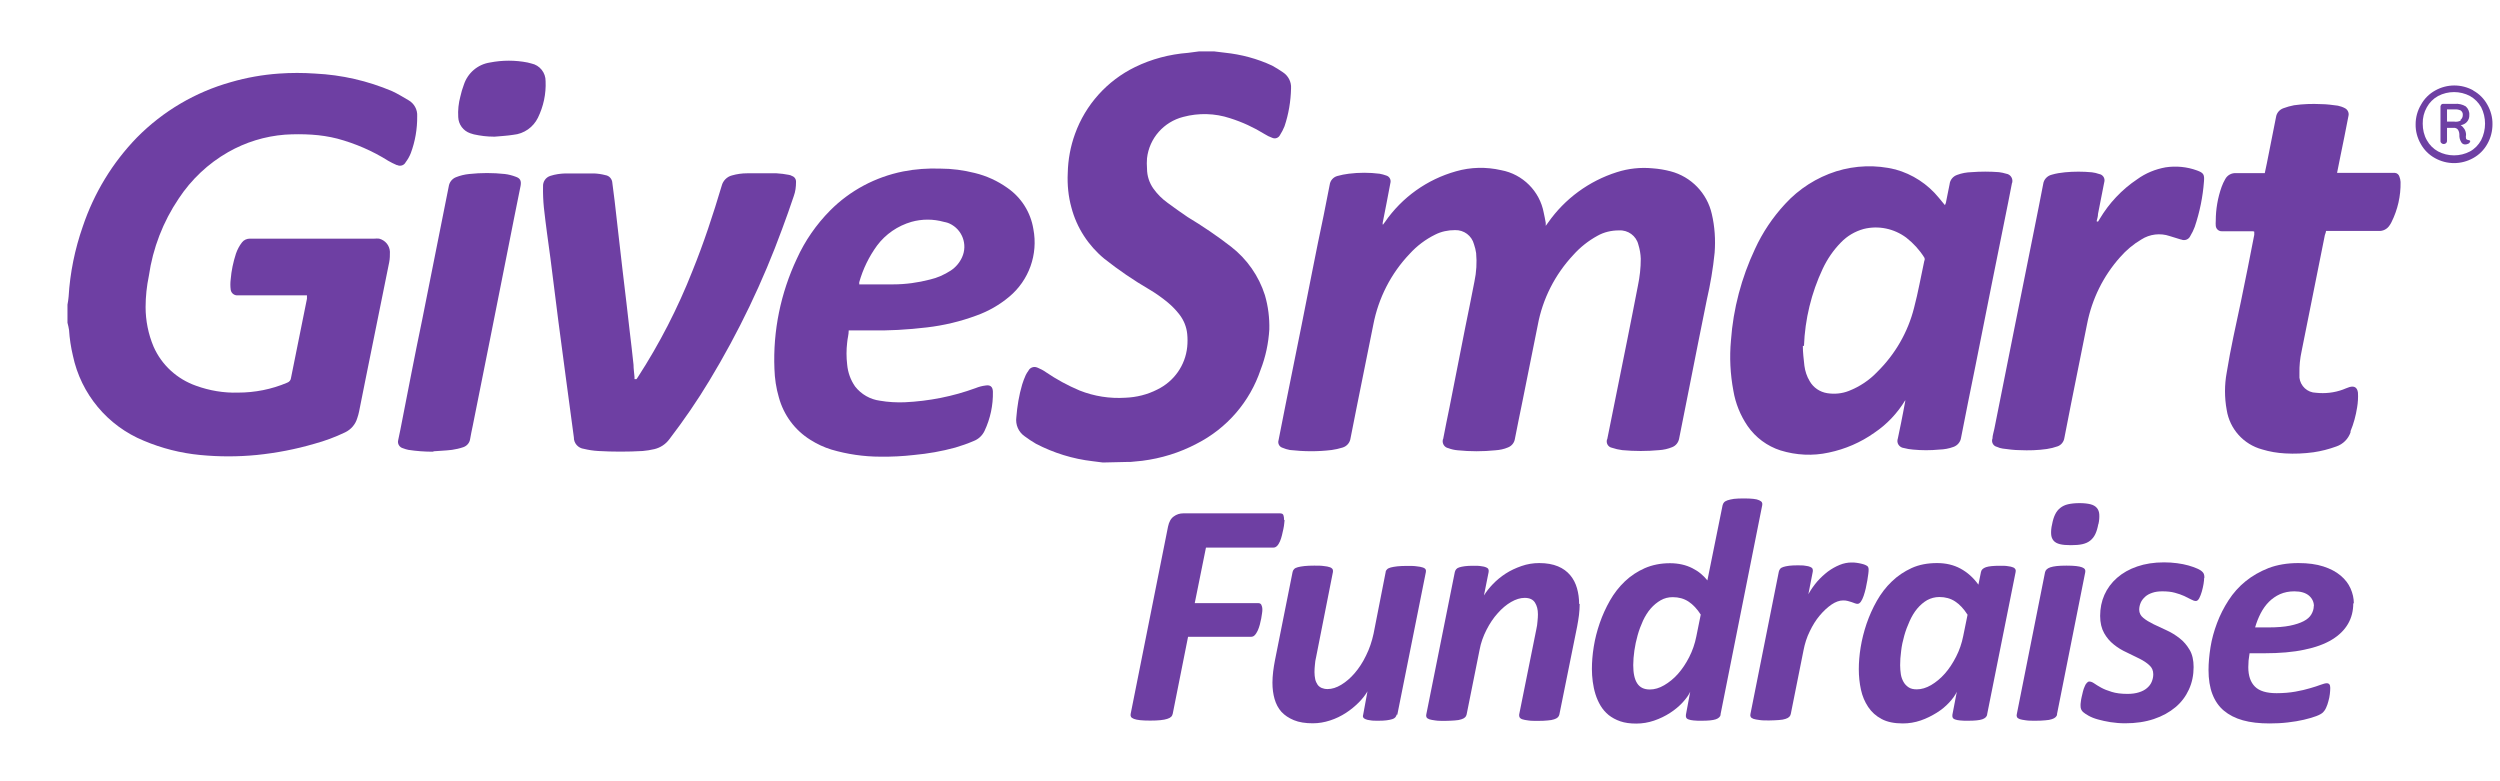
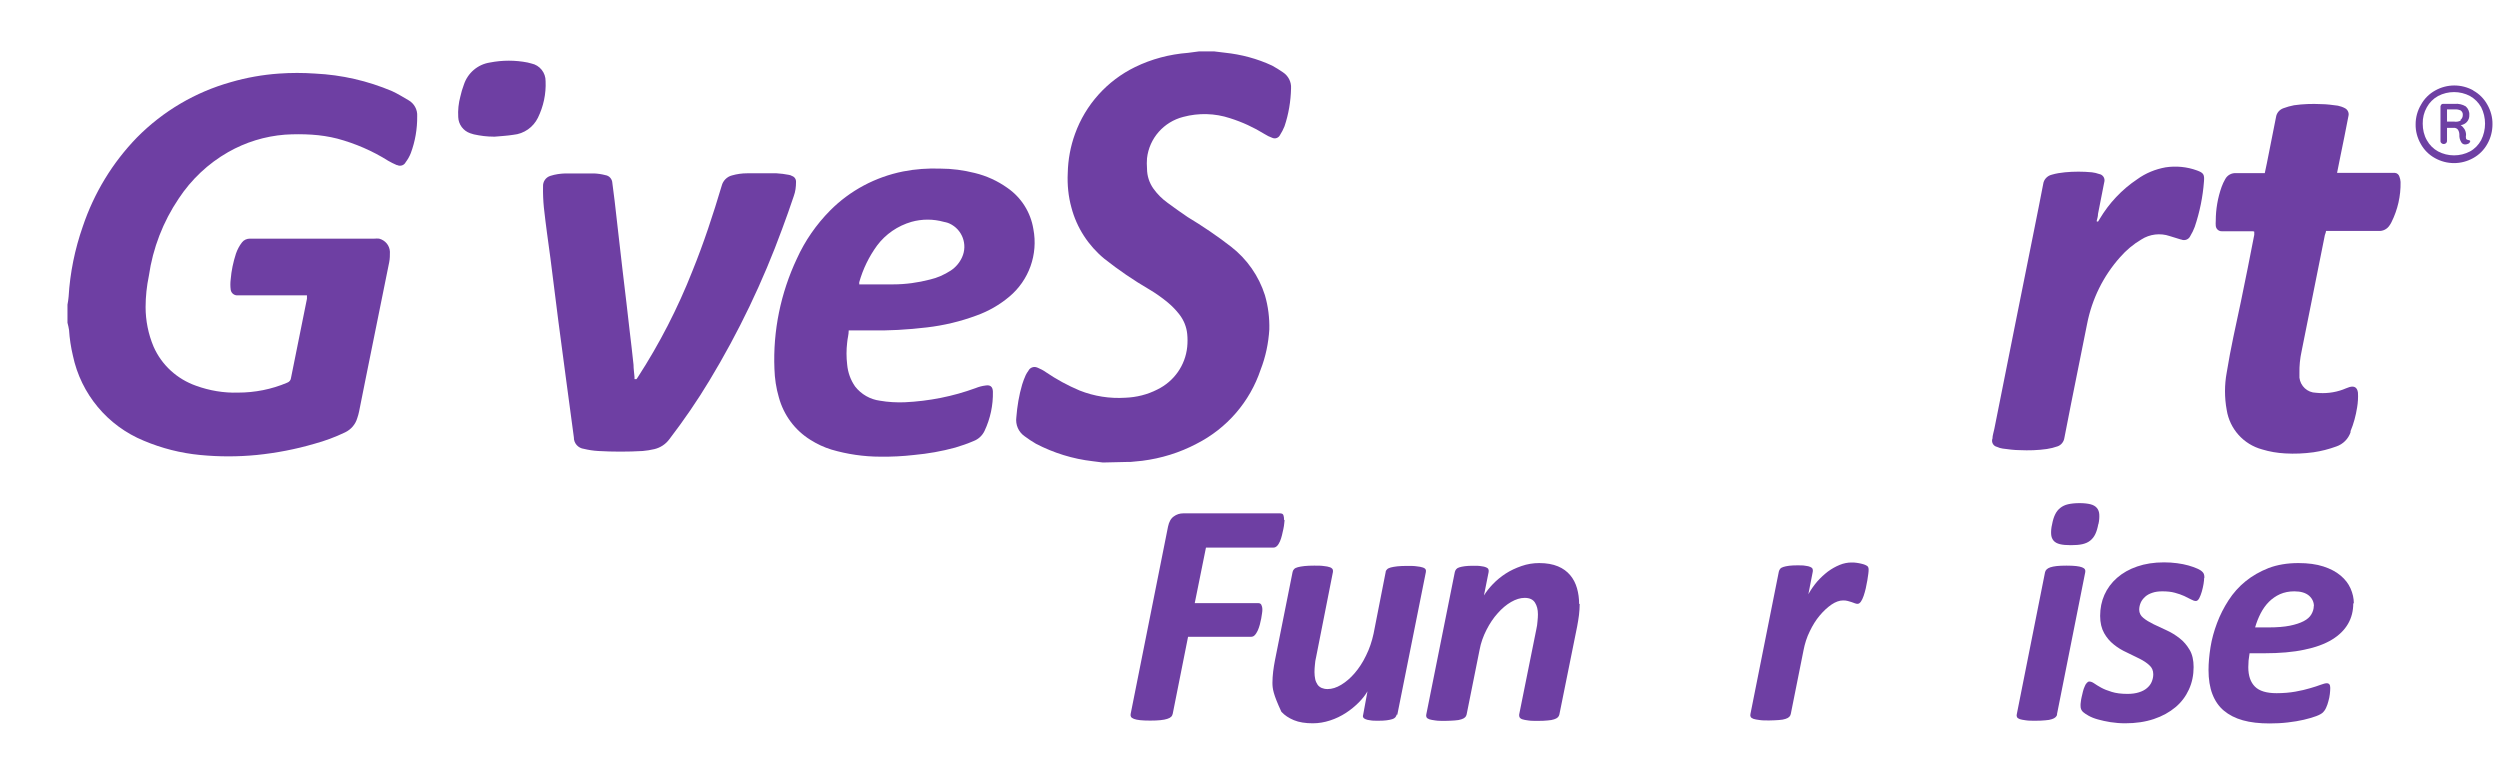
<svg xmlns="http://www.w3.org/2000/svg" width="176" height="55" viewBox="0 0 176 55" fill="none">
  <path d="M4.75 21.45C4.79 21.26 4.81 21.08 4.83 20.89C4.93 19.2 5.27 17.54 5.83 15.94C6.62 13.59 7.92 11.45 9.65 9.67C11.48 7.82 13.76 6.48 16.26 5.78C17.36 5.46 18.5 5.26 19.64 5.18C20.49 5.12 21.34 5.12 22.19 5.18C24.06 5.27 25.89 5.69 27.61 6.42C28 6.6 28.37 6.83 28.75 7.05C29.16 7.28 29.4 7.72 29.37 8.18C29.38 9.07 29.23 9.95 28.92 10.78C28.83 11.01 28.71 11.22 28.56 11.42C28.45 11.64 28.18 11.73 27.96 11.62H27.93C27.72 11.53 27.52 11.43 27.33 11.32C26.22 10.62 25.01 10.1 23.75 9.76C23.16 9.61 22.56 9.52 21.95 9.48C21.32 9.44 20.69 9.44 20.06 9.48C18.65 9.59 17.29 10.01 16.06 10.71C14.66 11.51 13.47 12.63 12.58 13.98C11.48 15.61 10.76 17.47 10.48 19.42C10.33 20.14 10.25 20.88 10.25 21.62C10.25 22.57 10.44 23.52 10.81 24.4C11.38 25.7 12.47 26.69 13.81 27.16C14.75 27.5 15.75 27.67 16.75 27.64C17.94 27.64 19.12 27.41 20.22 26.94C20.37 26.89 20.48 26.75 20.49 26.59C20.86 24.74 21.24 22.88 21.61 21.03C21.61 20.95 21.61 20.87 21.61 20.79H16.75C16.5 20.82 16.27 20.64 16.24 20.39C16.21 20.15 16.21 19.91 16.24 19.67C16.29 19.05 16.42 18.45 16.61 17.86C16.71 17.57 16.85 17.3 17.04 17.06C17.17 16.89 17.38 16.8 17.59 16.8H26.36C26.47 16.79 26.58 16.79 26.69 16.8C27.12 16.91 27.43 17.28 27.45 17.72C27.45 17.97 27.45 18.22 27.4 18.46C26.84 21.22 26.29 23.92 25.75 26.62C25.59 27.4 25.44 28.19 25.28 28.97C25.25 29.13 25.2 29.29 25.15 29.44C25.02 29.88 24.71 30.24 24.29 30.44C23.6 30.77 22.88 31.04 22.14 31.24C20.81 31.63 19.45 31.89 18.08 32.03C16.75 32.16 15.41 32.16 14.08 32.03C12.72 31.9 11.39 31.56 10.13 31.03C7.57 29.98 5.7 27.74 5.13 25.03C4.99 24.44 4.9 23.84 4.86 23.23C4.83 23.06 4.8 22.89 4.75 22.72V21.45Z" fill="#6E3FA3" />
  <path d="M77.64 32.56L76.93 32.47C75.53 32.31 74.18 31.89 72.93 31.24C72.65 31.08 72.39 30.9 72.13 30.71C71.7 30.41 71.48 29.9 71.55 29.38C71.61 28.6 71.74 27.82 71.96 27.07C72.03 26.85 72.11 26.63 72.21 26.41C72.26 26.3 72.33 26.2 72.4 26.1C72.51 25.87 72.8 25.77 73.03 25.88H73.04C73.25 25.97 73.45 26.07 73.63 26.2C74.38 26.71 75.17 27.14 76 27.49C77.03 27.9 78.13 28.07 79.23 28C80.01 27.97 80.78 27.78 81.48 27.42C82.65 26.85 83.45 25.72 83.58 24.42C83.61 24.12 83.61 23.81 83.58 23.51C83.53 23.01 83.34 22.54 83.03 22.14C82.79 21.83 82.52 21.55 82.22 21.3C81.81 20.96 81.36 20.64 80.9 20.37C79.8 19.73 78.75 19.01 77.75 18.22C76.62 17.29 75.8 16.03 75.43 14.62C75.21 13.83 75.13 13 75.17 12.18C75.19 11.24 75.36 10.31 75.68 9.43C76.42 7.37 77.94 5.68 79.91 4.72C81.08 4.15 82.34 3.82 83.64 3.72L84.4 3.62H85.49L86.23 3.71C87.38 3.83 88.51 4.13 89.56 4.62C89.82 4.76 90.07 4.92 90.32 5.09C90.7 5.34 90.92 5.77 90.89 6.22C90.87 7.13 90.72 8.03 90.43 8.89C90.34 9.11 90.24 9.31 90.11 9.51C90.01 9.71 89.77 9.8 89.56 9.7C89.37 9.63 89.2 9.55 89.03 9.44C88.27 8.97 87.45 8.59 86.59 8.32C85.53 7.97 84.38 7.94 83.3 8.23C81.93 8.58 80.91 9.73 80.75 11.14C80.73 11.38 80.73 11.63 80.75 11.87C80.75 12.38 80.91 12.87 81.2 13.28C81.48 13.67 81.81 14 82.2 14.28C82.66 14.62 83.12 14.95 83.61 15.28C84.67 15.92 85.69 16.61 86.67 17.37C87.79 18.24 88.62 19.43 89.05 20.78C89.28 21.57 89.38 22.38 89.36 23.2C89.3 24.17 89.1 25.12 88.75 26.02C87.99 28.29 86.37 30.16 84.24 31.24C83.05 31.87 81.75 32.27 80.41 32.44L79.59 32.52H79.39L77.64 32.56Z" fill="#6E3FA3" />
-   <path d="M97.36 15.82L97.5 15.63C98.7 13.89 100.47 12.63 102.5 12.06C103.54 11.76 104.63 11.74 105.68 11.98C107.2 12.26 108.4 13.46 108.68 14.98C108.74 15.21 108.77 15.45 108.82 15.69V15.9L108.98 15.68C110.16 13.99 111.87 12.74 113.83 12.12C114.64 11.86 115.49 11.77 116.34 11.85C116.77 11.88 117.19 11.95 117.61 12.06C119.06 12.44 120.18 13.6 120.51 15.06C120.72 15.95 120.78 16.88 120.71 17.79C120.6 18.9 120.41 20.01 120.16 21.1C119.76 23.1 119.35 25.1 118.95 27.16C118.7 28.4 118.45 29.64 118.21 30.88C118.16 31.15 117.98 31.38 117.72 31.48C117.43 31.6 117.12 31.67 116.8 31.69C115.94 31.77 115.07 31.77 114.21 31.69C113.96 31.66 113.71 31.6 113.47 31.52C113.23 31.47 113.08 31.24 113.12 31C113.12 30.97 113.13 30.94 113.15 30.92L114.56 23.92C114.81 22.65 115.07 21.38 115.31 20.11C115.44 19.49 115.51 18.86 115.51 18.22C115.5 17.88 115.44 17.54 115.34 17.22C115.19 16.6 114.61 16.18 113.97 16.22C113.44 16.22 112.92 16.34 112.46 16.6C111.82 16.95 111.24 17.41 110.75 17.96C109.47 19.33 108.6 21.04 108.26 22.88L107.18 28.26C107 29.14 106.82 30.01 106.65 30.89C106.61 31.17 106.42 31.4 106.16 31.5C105.88 31.62 105.58 31.68 105.28 31.7C104.4 31.79 103.5 31.79 102.62 31.7C102.39 31.68 102.17 31.63 101.96 31.55C101.7 31.5 101.53 31.25 101.57 30.99C101.57 30.96 101.58 30.93 101.6 30.9C101.74 30.16 101.89 29.43 102.04 28.7L103.15 23.07C103.37 21.99 103.59 20.91 103.8 19.82C103.94 19.16 103.98 18.49 103.92 17.82C103.89 17.61 103.84 17.4 103.77 17.2C103.61 16.59 103.06 16.18 102.43 16.2C101.94 16.2 101.46 16.3 101.03 16.52C100.36 16.85 99.75 17.31 99.25 17.86C97.93 19.24 97.04 20.98 96.68 22.86L95.52 28.62C95.38 29.36 95.22 30.1 95.08 30.84C95.04 31.16 94.82 31.42 94.51 31.51C94.26 31.59 94.01 31.64 93.75 31.68C92.77 31.8 91.79 31.79 90.81 31.68C90.63 31.65 90.45 31.59 90.28 31.52C90.06 31.45 89.94 31.21 90.01 30.99C90.17 30.17 90.34 29.34 90.5 28.51C90.88 26.64 91.25 24.77 91.63 22.9C92.15 20.33 92.63 17.76 93.18 15.19C93.32 14.46 93.47 13.74 93.61 13.01C93.65 12.71 93.86 12.47 94.15 12.39C94.41 12.32 94.68 12.26 94.95 12.23C95.67 12.14 96.4 12.14 97.12 12.23C97.28 12.26 97.44 12.3 97.6 12.36C97.83 12.43 97.95 12.67 97.88 12.9C97.71 13.84 97.52 14.76 97.34 15.69C97.34 15.72 97.34 15.76 97.34 15.79" fill="#6E3FA3" />
-   <path d="M126.92 24.35C126.92 24.82 126.98 25.29 127.03 25.75C127.08 26.13 127.2 26.5 127.4 26.83C127.66 27.29 128.12 27.6 128.64 27.68C129.15 27.76 129.68 27.71 130.16 27.52C130.92 27.22 131.6 26.77 132.16 26.18C133.42 24.94 134.32 23.38 134.75 21.67C135.04 20.58 135.23 19.47 135.47 18.37C135.51 18.29 135.51 18.21 135.47 18.13C135.13 17.59 134.7 17.12 134.2 16.73C133.34 16.09 132.24 15.86 131.2 16.12C130.59 16.29 130.04 16.61 129.6 17.07C129.07 17.61 128.64 18.24 128.32 18.92C127.52 20.62 127.07 22.47 127 24.35M134.2 28.09C134.2 28.09 134.13 28.16 134.12 28.19C133.57 29.1 132.83 29.88 131.95 30.47C130.99 31.15 129.9 31.62 128.75 31.86C127.62 32.11 126.45 32.05 125.35 31.71C124.41 31.41 123.59 30.8 123.03 29.99C122.52 29.24 122.18 28.4 122.03 27.51C121.81 26.34 121.75 25.15 121.86 23.96C122.02 21.73 122.6 19.55 123.55 17.53C124.08 16.37 124.8 15.3 125.67 14.36C126.65 13.29 127.89 12.5 129.27 12.06C130.62 11.64 132.06 11.59 133.44 11.93C134.64 12.26 135.71 12.96 136.5 13.93L136.92 14.44C136.95 14.39 136.97 14.34 136.99 14.28C137.07 13.84 137.17 13.41 137.25 12.98C137.28 12.67 137.49 12.41 137.79 12.31C138.11 12.19 138.45 12.13 138.79 12.12C139.44 12.07 140.08 12.07 140.73 12.12C140.9 12.14 141.07 12.18 141.24 12.23C141.51 12.27 141.7 12.52 141.67 12.79C141.67 12.83 141.66 12.86 141.64 12.9C141.55 13.34 141.46 13.79 141.38 14.23L140.21 20.04L139.06 25.81C138.72 27.47 138.39 29.12 138.06 30.81C138.02 31.11 137.81 31.36 137.53 31.46C137.21 31.58 136.87 31.64 136.53 31.65C135.91 31.71 135.29 31.71 134.67 31.65C134.45 31.63 134.24 31.6 134.03 31.54C133.76 31.51 133.55 31.27 133.58 31C133.58 30.95 133.6 30.91 133.61 30.86C133.69 30.49 133.76 30.12 133.84 29.75C133.92 29.38 134.03 28.75 134.13 28.24C134.13 28.2 134.13 28.16 134.13 28.12" fill="#6E3FA3" />
  <path d="M158.62 16.28H156.42C156.2 16.29 156.01 16.12 155.99 15.9C155.98 15.78 155.98 15.66 155.99 15.54C155.99 14.73 156.13 13.92 156.4 13.16C156.47 12.97 156.55 12.79 156.65 12.62C156.8 12.33 157.11 12.16 157.44 12.19H159.44L159.59 11.48C159.8 10.4 160.02 9.33 160.23 8.25C160.27 7.96 160.47 7.72 160.75 7.62C160.99 7.53 161.24 7.46 161.5 7.41C162.13 7.32 162.77 7.3 163.4 7.33C163.8 7.33 164.2 7.39 164.59 7.44C164.76 7.48 164.92 7.53 165.07 7.61C165.28 7.71 165.39 7.95 165.33 8.17C165.14 9.17 164.95 10.1 164.75 11.07C164.68 11.43 164.61 11.79 164.53 12.17H168.6C168.75 12.18 168.88 12.29 168.92 12.44C168.97 12.56 168.99 12.68 169 12.81C169.02 13.79 168.8 14.76 168.36 15.64C168.32 15.72 168.28 15.79 168.23 15.86C168.06 16.13 167.76 16.28 167.45 16.26H163.75C163.75 16.37 163.69 16.46 163.67 16.55C163.13 19.28 162.58 22.01 162.03 24.74C161.92 25.24 161.87 25.76 161.88 26.27C161.88 26.38 161.88 26.48 161.88 26.59C161.95 27.18 162.44 27.64 163.04 27.65C163.68 27.72 164.33 27.65 164.93 27.43C165.09 27.37 165.24 27.3 165.4 27.25C165.75 27.15 165.95 27.28 166 27.64C166.02 27.99 166 28.34 165.94 28.69C165.85 29.26 165.7 29.82 165.48 30.35V30.43C165.32 30.9 164.95 31.27 164.48 31.43C163.96 31.62 163.42 31.76 162.87 31.84C162.21 31.93 161.54 31.96 160.87 31.92C160.32 31.89 159.78 31.8 159.26 31.64C157.95 31.29 156.97 30.2 156.76 28.86C156.6 27.99 156.6 27.1 156.76 26.23C157.03 24.55 157.41 22.88 157.76 21.23C158.11 19.58 158.39 18.1 158.7 16.53V16.31" fill="#6E3FA3" />
  <path d="M147.69 15.62L147.82 15.41C148.48 14.3 149.38 13.34 150.46 12.62C151.05 12.19 151.74 11.91 152.46 11.78C153.2 11.67 153.96 11.74 154.67 12C155.13 12.17 155.2 12.28 155.16 12.77C155.08 13.86 154.86 14.93 154.51 15.97C154.43 16.19 154.32 16.41 154.2 16.61C154.09 16.86 153.8 16.97 153.55 16.86H153.53L152.75 16.62C152.08 16.39 151.34 16.48 150.75 16.86C150.19 17.19 149.69 17.61 149.26 18.1C148.07 19.43 147.27 21.06 146.93 22.81C146.55 24.68 146.18 26.56 145.8 28.44C145.64 29.24 145.48 30.04 145.33 30.84C145.29 31.1 145.11 31.33 144.86 31.42C144.61 31.51 144.36 31.57 144.1 31.61C143.47 31.7 142.83 31.72 142.19 31.69C141.79 31.69 141.39 31.63 140.99 31.58C140.85 31.56 140.71 31.52 140.59 31.46C140.35 31.41 140.2 31.17 140.25 30.94C140.25 30.92 140.25 30.9 140.27 30.88C140.27 30.65 140.36 30.42 140.4 30.2L141.87 22.83C142.32 20.6 142.76 18.38 143.21 16.15C143.42 15.09 143.64 14.02 143.84 12.96C143.88 12.64 144.12 12.38 144.44 12.3C144.74 12.21 145.06 12.16 145.37 12.13C146 12.07 146.64 12.07 147.27 12.13C147.44 12.15 147.61 12.19 147.78 12.25C148.03 12.29 148.2 12.53 148.15 12.78C148.15 12.81 148.14 12.84 148.13 12.87C147.99 13.6 147.85 14.33 147.7 15.06C147.7 15.24 147.64 15.41 147.6 15.58H147.65" fill="#6E3FA3" />
  <path d="M60.46 20.02H62.88C63.75 20.02 64.62 19.9 65.47 19.68C65.99 19.56 66.48 19.34 66.93 19.05C67.28 18.82 67.56 18.49 67.73 18.11C68.14 17.21 67.74 16.15 66.85 15.74C66.81 15.72 66.77 15.71 66.73 15.69C66.64 15.66 66.55 15.64 66.45 15.62C65.7 15.41 64.91 15.41 64.16 15.62C63.2 15.9 62.35 16.48 61.75 17.28C61.18 18.06 60.75 18.94 60.49 19.87V20.02M59.75 23.26C59.75 23.56 59.66 23.84 59.64 24.12C59.58 24.63 59.58 25.15 59.64 25.66C59.69 26.22 59.88 26.75 60.2 27.21C60.63 27.76 61.26 28.12 61.95 28.21C62.52 28.31 63.11 28.34 63.69 28.32C65.4 28.24 67.08 27.91 68.69 27.32C68.91 27.23 69.14 27.17 69.38 27.14C69.72 27.08 69.89 27.23 69.9 27.57C69.92 28.53 69.72 29.47 69.31 30.34C69.15 30.67 68.88 30.92 68.54 31.05C68.12 31.23 67.69 31.38 67.25 31.51C66.3 31.77 65.33 31.94 64.35 32.03C63.57 32.12 62.78 32.16 61.99 32.15C60.82 32.15 59.65 31.98 58.53 31.65C58.01 31.49 57.52 31.26 57.06 30.97C55.96 30.29 55.17 29.22 54.83 27.97C54.64 27.32 54.54 26.65 54.52 25.97C54.41 23.29 54.96 20.63 56.1 18.21C56.67 16.95 57.47 15.8 58.44 14.82C59.84 13.41 61.63 12.46 63.58 12.07C64.44 11.9 65.32 11.84 66.2 11.87C67.02 11.87 67.83 11.98 68.63 12.18C69.45 12.38 70.22 12.73 70.91 13.22C71.9 13.9 72.56 14.95 72.75 16.13C73.09 17.91 72.44 19.73 71.05 20.89C70.37 21.46 69.59 21.91 68.75 22.21C67.62 22.63 66.45 22.91 65.25 23.05C63.9 23.21 62.55 23.29 61.19 23.26H59.75Z" fill="#6E3FA3" />
  <path d="M44.81 26.69L44.9 26.56C46.43 24.2 47.72 21.69 48.75 19.07C49.54 17.12 50.2 15.12 50.81 13.07C50.9 12.72 51.18 12.44 51.53 12.35C51.88 12.25 52.24 12.2 52.6 12.2H54.67C54.96 12.22 55.25 12.25 55.54 12.31C55.62 12.32 55.69 12.35 55.76 12.39C55.94 12.45 56.05 12.62 56.04 12.81C56.04 13.15 56 13.49 55.88 13.81C55.62 14.57 55.36 15.34 55.07 16.1C53.71 19.82 52 23.39 49.95 26.78C49.09 28.21 48.14 29.59 47.13 30.91C46.87 31.27 46.49 31.52 46.06 31.62C45.79 31.68 45.52 31.73 45.25 31.75C44.2 31.81 43.16 31.81 42.11 31.75C41.77 31.73 41.44 31.68 41.11 31.6C40.7 31.55 40.39 31.2 40.4 30.79L39.84 26.62C39.66 25.28 39.49 23.93 39.31 22.62L38.75 18.18C38.59 17 38.42 15.81 38.29 14.62C38.24 14.12 38.22 13.63 38.23 13.13C38.21 12.79 38.42 12.48 38.75 12.38C39.09 12.27 39.45 12.22 39.81 12.21H41.81C42.08 12.22 42.36 12.26 42.62 12.33C42.9 12.37 43.1 12.61 43.11 12.89C43.17 13.31 43.22 13.72 43.27 14.14C43.36 14.96 43.46 15.78 43.55 16.6L43.82 18.95C43.91 19.73 44.01 20.52 44.1 21.31C44.19 22.1 44.25 22.64 44.33 23.31C44.41 23.98 44.52 24.9 44.6 25.68C44.6 25.97 44.65 26.26 44.67 26.55V26.69" fill="#6E3FA3" />
-   <path d="M30.49 31.8C29.91 31.8 29.33 31.76 28.75 31.67C28.62 31.64 28.5 31.61 28.38 31.56C28.13 31.5 27.97 31.25 28.03 31C28.03 30.98 28.03 30.97 28.04 30.95L28.19 30.23C28.7 27.64 29.19 25.05 29.73 22.47L31.02 15.99L31.59 13.13C31.63 12.84 31.82 12.59 32.09 12.48C32.39 12.36 32.71 12.28 33.03 12.25C33.86 12.16 34.71 12.16 35.54 12.25C35.8 12.28 36.06 12.35 36.3 12.44C36.63 12.55 36.71 12.73 36.65 13.08C36.34 14.62 36.03 16.15 35.73 17.69C35.31 19.79 34.9 21.89 34.48 23.98L33.28 29.98C33.22 30.28 33.15 30.58 33.1 30.89C33.07 31.16 32.88 31.39 32.62 31.48C32.36 31.57 32.09 31.63 31.82 31.67C31.35 31.73 30.82 31.74 30.53 31.77" fill="#6E3FA3" />
  <path d="M34.75 9.62C34.28 9.62 33.82 9.56 33.36 9.46L33.1 9.38C32.61 9.21 32.28 8.76 32.26 8.25C32.23 7.76 32.28 7.27 32.41 6.79C32.47 6.52 32.55 6.24 32.65 5.98C32.92 5.14 33.63 4.53 34.5 4.4C35.37 4.23 36.27 4.23 37.14 4.4L37.41 4.47C38 4.59 38.42 5.12 38.41 5.72C38.45 6.61 38.26 7.49 37.87 8.29C37.54 8.96 36.89 9.42 36.14 9.49C35.71 9.56 35.27 9.58 34.84 9.62" fill="#6E3FA3" />
  <path d="M90.43 36.61C90.43 36.61 90.43 36.73 90.41 36.85C90.4 36.97 90.38 37.1 90.35 37.24C90.32 37.38 90.29 37.53 90.25 37.68C90.21 37.83 90.17 37.98 90.11 38.11C90.05 38.24 89.99 38.35 89.91 38.43C89.83 38.51 89.75 38.55 89.65 38.55H84.9L84.11 42.46H88.58C88.68 42.46 88.76 42.5 88.8 42.58C88.84 42.66 88.87 42.77 88.87 42.91C88.87 42.96 88.87 43.05 88.85 43.16C88.83 43.27 88.81 43.4 88.79 43.54C88.76 43.68 88.73 43.83 88.69 43.98C88.65 44.13 88.6 44.27 88.54 44.4C88.48 44.52 88.42 44.63 88.34 44.71C88.27 44.79 88.18 44.83 88.08 44.83H83.64L82.56 50.25C82.54 50.33 82.51 50.4 82.45 50.46C82.39 50.52 82.3 50.57 82.17 50.61C82.05 50.65 81.89 50.68 81.69 50.7C81.5 50.72 81.26 50.73 80.97 50.73C80.68 50.73 80.44 50.72 80.26 50.7C80.08 50.68 79.93 50.65 79.83 50.61C79.73 50.57 79.65 50.52 79.62 50.46C79.59 50.4 79.58 50.33 79.6 50.25L82.23 37.07C82.3 36.74 82.43 36.5 82.63 36.36C82.83 36.21 83.06 36.14 83.3 36.14H90.11C90.24 36.14 90.32 36.18 90.35 36.26C90.38 36.34 90.4 36.46 90.4 36.61H90.43Z" fill="#6E3FA3" />
-   <path d="M98.33 50.3C98.31 50.38 98.28 50.44 98.23 50.5C98.18 50.56 98.11 50.6 98.01 50.63C97.91 50.66 97.78 50.69 97.62 50.71C97.46 50.73 97.27 50.74 97.04 50.74C96.81 50.74 96.62 50.74 96.47 50.71C96.32 50.69 96.21 50.67 96.13 50.63C96.05 50.6 95.99 50.55 95.97 50.5C95.94 50.44 95.94 50.38 95.97 50.3L96.27 48.67C96.12 48.93 95.91 49.2 95.65 49.46C95.39 49.72 95.09 49.97 94.75 50.19C94.41 50.41 94.04 50.59 93.64 50.72C93.24 50.85 92.84 50.92 92.42 50.92C91.9 50.92 91.45 50.85 91.09 50.7C90.73 50.55 90.44 50.36 90.21 50.11C89.99 49.86 89.83 49.56 89.73 49.21C89.63 48.86 89.58 48.48 89.58 48.06C89.58 47.81 89.6 47.55 89.63 47.28C89.66 47.01 89.71 46.74 89.76 46.47L91 40.26C91.02 40.18 91.05 40.12 91.11 40.06C91.17 40 91.25 39.96 91.37 39.93C91.49 39.9 91.64 39.87 91.83 39.85C92.02 39.83 92.25 39.82 92.52 39.82C92.79 39.82 93.02 39.82 93.2 39.85C93.38 39.87 93.51 39.89 93.61 39.93C93.71 39.96 93.77 40.01 93.81 40.06C93.84 40.12 93.85 40.18 93.84 40.26L92.65 46.28C92.61 46.44 92.58 46.62 92.57 46.8C92.55 46.98 92.54 47.15 92.54 47.32C92.54 47.5 92.56 47.66 92.59 47.81C92.62 47.96 92.68 48.08 92.75 48.19C92.82 48.3 92.92 48.37 93.04 48.43C93.16 48.48 93.3 48.51 93.46 48.51C93.77 48.51 94.09 48.41 94.42 48.21C94.75 48.01 95.07 47.74 95.37 47.39C95.67 47.04 95.94 46.63 96.17 46.15C96.41 45.67 96.58 45.16 96.7 44.61L97.55 40.28C97.55 40.2 97.59 40.14 97.65 40.08C97.71 40.02 97.8 39.98 97.91 39.95C98.03 39.92 98.18 39.89 98.37 39.87C98.56 39.85 98.79 39.84 99.06 39.84C99.33 39.84 99.56 39.84 99.74 39.87C99.92 39.89 100.05 39.91 100.16 39.95C100.26 39.98 100.33 40.03 100.36 40.08C100.39 40.14 100.4 40.2 100.38 40.28L98.37 50.32L98.33 50.3Z" fill="#6E3FA3" />
+   <path d="M98.33 50.3C98.31 50.38 98.28 50.44 98.23 50.5C98.18 50.56 98.11 50.6 98.01 50.63C97.91 50.66 97.78 50.69 97.62 50.71C97.46 50.73 97.27 50.74 97.04 50.74C96.81 50.74 96.62 50.74 96.47 50.71C96.32 50.69 96.21 50.67 96.13 50.63C96.05 50.6 95.99 50.55 95.97 50.5C95.94 50.44 95.94 50.38 95.97 50.3L96.27 48.67C96.12 48.93 95.91 49.2 95.65 49.46C95.39 49.72 95.09 49.97 94.75 50.19C94.41 50.41 94.04 50.59 93.64 50.72C93.24 50.85 92.84 50.92 92.42 50.92C91.9 50.92 91.45 50.85 91.09 50.7C90.73 50.55 90.44 50.36 90.21 50.11C89.63 48.86 89.58 48.48 89.58 48.06C89.58 47.81 89.6 47.55 89.63 47.28C89.66 47.01 89.71 46.74 89.76 46.47L91 40.26C91.02 40.18 91.05 40.12 91.11 40.06C91.17 40 91.25 39.96 91.37 39.93C91.49 39.9 91.64 39.87 91.83 39.85C92.02 39.83 92.25 39.82 92.52 39.82C92.79 39.82 93.02 39.82 93.2 39.85C93.38 39.87 93.51 39.89 93.61 39.93C93.71 39.96 93.77 40.01 93.81 40.06C93.84 40.12 93.85 40.18 93.84 40.26L92.65 46.28C92.61 46.44 92.58 46.62 92.57 46.8C92.55 46.98 92.54 47.15 92.54 47.32C92.54 47.5 92.56 47.66 92.59 47.81C92.62 47.96 92.68 48.08 92.75 48.19C92.82 48.3 92.92 48.37 93.04 48.43C93.16 48.48 93.3 48.51 93.46 48.51C93.77 48.51 94.09 48.41 94.42 48.21C94.75 48.01 95.07 47.74 95.37 47.39C95.67 47.04 95.94 46.63 96.17 46.15C96.41 45.67 96.58 45.16 96.7 44.61L97.55 40.28C97.55 40.2 97.59 40.14 97.65 40.08C97.71 40.02 97.8 39.98 97.91 39.95C98.03 39.92 98.18 39.89 98.37 39.87C98.56 39.85 98.79 39.84 99.06 39.84C99.33 39.84 99.56 39.84 99.74 39.87C99.92 39.89 100.05 39.91 100.16 39.95C100.26 39.98 100.33 40.03 100.36 40.08C100.39 40.14 100.4 40.2 100.38 40.28L98.37 50.32L98.33 50.3Z" fill="#6E3FA3" />
  <path d="M111.21 42.51C111.21 42.77 111.19 43.03 111.16 43.3C111.13 43.56 111.08 43.83 111.03 44.11L109.78 50.3C109.76 50.38 109.73 50.44 109.67 50.5C109.61 50.56 109.53 50.6 109.41 50.64C109.29 50.68 109.14 50.71 108.96 50.72C108.78 50.74 108.55 50.75 108.27 50.75C107.99 50.75 107.77 50.75 107.59 50.72C107.41 50.7 107.28 50.67 107.18 50.64C107.08 50.61 107.02 50.56 106.98 50.5C106.95 50.44 106.94 50.38 106.95 50.3L108.16 44.29C108.2 44.11 108.23 43.93 108.24 43.74C108.26 43.55 108.27 43.39 108.27 43.25C108.27 42.91 108.2 42.64 108.06 42.42C107.92 42.2 107.68 42.09 107.34 42.09C107.03 42.09 106.71 42.19 106.38 42.38C106.05 42.57 105.73 42.84 105.44 43.17C105.14 43.5 104.88 43.89 104.65 44.34C104.42 44.79 104.25 45.26 104.16 45.76L103.25 50.3C103.23 50.38 103.2 50.44 103.14 50.5C103.08 50.56 103 50.6 102.88 50.64C102.76 50.68 102.61 50.71 102.42 50.72C102.23 50.73 102 50.75 101.73 50.75C101.46 50.75 101.23 50.75 101.05 50.72C100.87 50.7 100.74 50.67 100.63 50.64C100.53 50.6 100.46 50.56 100.43 50.5C100.4 50.44 100.39 50.38 100.41 50.3L102.42 40.27C102.44 40.19 102.47 40.13 102.52 40.07C102.57 40.01 102.64 39.97 102.74 39.94C102.84 39.91 102.97 39.88 103.13 39.86C103.29 39.84 103.48 39.83 103.71 39.83C103.94 39.83 104.13 39.83 104.28 39.86C104.43 39.88 104.54 39.9 104.62 39.94C104.7 39.97 104.76 40.02 104.78 40.07C104.81 40.13 104.81 40.19 104.8 40.27L104.47 41.92C104.63 41.66 104.84 41.39 105.1 41.12C105.36 40.85 105.66 40.6 106 40.38C106.34 40.16 106.71 39.99 107.11 39.85C107.51 39.71 107.93 39.64 108.36 39.64C108.88 39.64 109.32 39.72 109.68 39.87C110.04 40.02 110.32 40.23 110.54 40.49C110.76 40.75 110.92 41.06 111.02 41.41C111.12 41.76 111.17 42.13 111.17 42.52L111.21 42.51Z" fill="#6E3FA3" />
-   <path d="M121.14 50.3C121.11 50.46 120.99 50.57 120.79 50.64C120.58 50.71 120.25 50.74 119.8 50.74C119.57 50.74 119.38 50.74 119.23 50.72C119.08 50.71 118.97 50.68 118.88 50.65C118.79 50.62 118.73 50.57 118.71 50.52C118.68 50.46 118.68 50.4 118.69 50.31L118.99 48.7C118.88 48.94 118.7 49.19 118.45 49.46C118.2 49.73 117.91 49.97 117.57 50.19C117.23 50.41 116.86 50.59 116.45 50.73C116.04 50.87 115.62 50.94 115.19 50.94C114.76 50.94 114.39 50.89 114.07 50.78C113.75 50.67 113.48 50.52 113.25 50.34C113.02 50.15 112.83 49.93 112.68 49.68C112.53 49.43 112.41 49.16 112.32 48.87C112.23 48.58 112.17 48.29 112.13 47.99C112.09 47.69 112.07 47.39 112.07 47.1C112.07 46.61 112.11 46.09 112.2 45.53C112.29 44.97 112.43 44.42 112.62 43.87C112.81 43.32 113.05 42.79 113.34 42.28C113.63 41.77 113.98 41.32 114.39 40.93C114.8 40.54 115.27 40.23 115.79 40C116.32 39.77 116.91 39.65 117.57 39.65C117.86 39.65 118.14 39.68 118.41 39.74C118.68 39.8 118.92 39.89 119.14 40C119.36 40.11 119.56 40.24 119.74 40.39C119.92 40.54 120.07 40.7 120.2 40.86L121.27 35.57C121.29 35.49 121.32 35.43 121.37 35.37C121.42 35.31 121.51 35.26 121.62 35.22C121.74 35.18 121.89 35.15 122.07 35.12C122.25 35.1 122.48 35.09 122.76 35.09C123.04 35.09 123.26 35.1 123.44 35.12C123.62 35.14 123.75 35.17 123.85 35.22C123.95 35.27 124.01 35.31 124.04 35.37C124.07 35.43 124.08 35.5 124.06 35.57L121.12 50.32L121.14 50.3ZM119.74 43.28C119.48 42.87 119.19 42.56 118.87 42.35C118.55 42.14 118.18 42.04 117.76 42.04C117.45 42.04 117.17 42.11 116.91 42.26C116.65 42.41 116.42 42.6 116.21 42.84C116 43.08 115.82 43.37 115.67 43.69C115.52 44.02 115.39 44.36 115.29 44.72C115.19 45.08 115.11 45.44 115.06 45.8C115.01 46.16 114.98 46.5 114.98 46.82C114.98 47.39 115.07 47.82 115.26 48.11C115.45 48.4 115.74 48.54 116.15 48.54C116.48 48.54 116.82 48.44 117.16 48.24C117.5 48.04 117.83 47.78 118.13 47.44C118.43 47.1 118.69 46.71 118.92 46.26C119.15 45.81 119.32 45.32 119.42 44.81L119.73 43.28H119.74Z" fill="#6E3FA3" />
  <path d="M131.55 40.11C131.55 40.16 131.55 40.26 131.53 40.39C131.51 40.52 131.49 40.68 131.46 40.86C131.43 41.04 131.39 41.23 131.35 41.42C131.31 41.61 131.25 41.79 131.2 41.95C131.14 42.12 131.08 42.25 131.01 42.35C130.94 42.45 130.86 42.51 130.78 42.51C130.71 42.51 130.65 42.5 130.58 42.47C130.51 42.44 130.44 42.42 130.36 42.39C130.28 42.36 130.19 42.34 130.09 42.31C129.99 42.28 129.88 42.27 129.75 42.27C129.5 42.27 129.22 42.37 128.94 42.56C128.65 42.76 128.38 43.01 128.11 43.33C127.84 43.65 127.61 44.02 127.41 44.44C127.2 44.86 127.06 45.31 126.97 45.77L126.07 50.27C126.05 50.35 126.02 50.41 125.96 50.47C125.9 50.53 125.82 50.57 125.7 50.61C125.58 50.65 125.43 50.68 125.24 50.69C125.05 50.7 124.82 50.72 124.55 50.72C124.28 50.72 124.05 50.72 123.87 50.69C123.69 50.67 123.56 50.64 123.45 50.61C123.35 50.57 123.28 50.53 123.25 50.47C123.22 50.41 123.21 50.35 123.23 50.27L125.23 40.24C125.25 40.16 125.28 40.1 125.33 40.04C125.38 39.98 125.46 39.94 125.56 39.91C125.66 39.88 125.79 39.85 125.95 39.83C126.11 39.81 126.3 39.8 126.53 39.8C126.76 39.8 126.95 39.8 127.1 39.83C127.25 39.85 127.36 39.87 127.44 39.91C127.52 39.94 127.58 39.99 127.6 40.04C127.63 40.1 127.63 40.16 127.62 40.24L127.31 41.83C127.49 41.51 127.7 41.21 127.93 40.94C128.17 40.67 128.42 40.44 128.68 40.24C128.95 40.04 129.22 39.89 129.51 39.77C129.8 39.65 130.08 39.6 130.35 39.6C130.46 39.6 130.58 39.6 130.69 39.62C130.81 39.64 130.91 39.65 131.02 39.68C131.12 39.7 131.21 39.73 131.29 39.76C131.37 39.79 131.43 39.83 131.48 39.87C131.52 39.91 131.55 39.99 131.55 40.08V40.11Z" fill="#6E3FA3" />
-   <path d="M139.9 50.3C139.87 50.46 139.75 50.57 139.55 50.64C139.34 50.71 139.01 50.74 138.56 50.74C138.33 50.74 138.14 50.74 137.99 50.72C137.84 50.71 137.73 50.68 137.64 50.65C137.55 50.62 137.49 50.57 137.47 50.52C137.44 50.46 137.44 50.4 137.45 50.31L137.76 48.7C137.65 48.94 137.47 49.19 137.22 49.46C136.97 49.73 136.68 49.97 136.34 50.18C136 50.39 135.63 50.58 135.22 50.72C134.81 50.86 134.39 50.93 133.96 50.93C133.36 50.93 132.86 50.83 132.47 50.62C132.07 50.41 131.76 50.13 131.52 49.77C131.28 49.41 131.11 49.01 131.01 48.55C130.91 48.09 130.86 47.61 130.86 47.11C130.86 46.64 130.9 46.12 130.99 45.57C131.08 45.02 131.22 44.46 131.41 43.9C131.6 43.35 131.84 42.81 132.13 42.3C132.42 41.79 132.77 41.33 133.18 40.94C133.59 40.54 134.06 40.23 134.58 39.99C135.11 39.75 135.7 39.64 136.37 39.64C136.99 39.64 137.54 39.77 138.02 40.03C138.5 40.29 138.92 40.66 139.28 41.16L139.46 40.27C139.49 40.11 139.61 40 139.81 39.93C140.02 39.86 140.35 39.83 140.8 39.83C141.03 39.83 141.21 39.83 141.36 39.86C141.51 39.88 141.63 39.9 141.71 39.94C141.8 39.97 141.85 40.02 141.88 40.07C141.91 40.13 141.92 40.19 141.9 40.27L139.89 50.31L139.9 50.3ZM138.51 43.27C138.25 42.86 137.96 42.55 137.64 42.34C137.32 42.13 136.95 42.03 136.53 42.03C136.22 42.03 135.93 42.11 135.67 42.25C135.41 42.4 135.18 42.6 134.97 42.85C134.76 43.1 134.59 43.39 134.44 43.72C134.29 44.05 134.16 44.39 134.06 44.75C133.96 45.11 133.88 45.46 133.84 45.83C133.79 46.19 133.77 46.53 133.77 46.83C133.77 47.05 133.79 47.27 133.82 47.47C133.85 47.67 133.92 47.85 134.01 48.01C134.1 48.17 134.22 48.29 134.37 48.39C134.52 48.49 134.71 48.53 134.94 48.53C135.27 48.53 135.61 48.43 135.95 48.23C136.29 48.03 136.62 47.76 136.92 47.42C137.22 47.08 137.48 46.68 137.71 46.23C137.94 45.78 138.11 45.29 138.21 44.78L138.52 43.26L138.51 43.27Z" fill="#6E3FA3" />
  <path d="M144.82 50.29C144.81 50.37 144.77 50.43 144.71 50.49C144.65 50.55 144.57 50.59 144.45 50.63C144.33 50.67 144.18 50.7 143.99 50.71C143.8 50.73 143.57 50.74 143.3 50.74C143.03 50.74 142.8 50.74 142.62 50.71C142.44 50.69 142.31 50.66 142.2 50.63C142.1 50.59 142.03 50.55 142 50.49C141.97 50.43 141.96 50.37 141.98 50.29L143.97 40.29C143.99 40.21 144.02 40.15 144.08 40.09C144.14 40.03 144.22 39.98 144.34 39.94C144.46 39.9 144.61 39.87 144.79 39.85C144.97 39.83 145.2 39.82 145.48 39.82C145.76 39.82 145.98 39.83 146.16 39.85C146.34 39.87 146.47 39.9 146.58 39.94C146.68 39.98 146.75 40.03 146.78 40.09C146.81 40.15 146.82 40.21 146.8 40.29L144.81 50.29H144.82ZM147.72 36.9C147.67 37.18 147.6 37.41 147.51 37.6C147.42 37.79 147.3 37.94 147.15 38.06C147 38.18 146.82 38.26 146.6 38.31C146.38 38.36 146.11 38.38 145.79 38.38C145.47 38.38 145.22 38.36 145.02 38.31C144.82 38.26 144.67 38.18 144.57 38.06C144.47 37.94 144.41 37.79 144.4 37.6C144.39 37.41 144.4 37.18 144.47 36.9C144.52 36.63 144.59 36.4 144.68 36.22C144.77 36.03 144.89 35.88 145.04 35.76C145.19 35.64 145.37 35.55 145.59 35.5C145.81 35.45 146.08 35.42 146.4 35.42C146.72 35.42 146.97 35.45 147.17 35.5C147.37 35.55 147.52 35.64 147.62 35.76C147.72 35.88 147.78 36.03 147.79 36.22C147.8 36.41 147.79 36.64 147.73 36.9H147.72Z" fill="#6E3FA3" />
  <path d="M155.17 40.71C155.17 40.8 155.16 40.93 155.13 41.11C155.1 41.29 155.06 41.46 155.01 41.64C154.96 41.82 154.9 41.97 154.83 42.11C154.76 42.24 154.68 42.31 154.59 42.31C154.49 42.31 154.38 42.27 154.25 42.2C154.12 42.13 153.96 42.05 153.77 41.96C153.58 41.87 153.36 41.8 153.11 41.73C152.86 41.66 152.57 41.63 152.23 41.63C151.97 41.63 151.73 41.66 151.53 41.73C151.32 41.8 151.15 41.89 151.02 42.01C150.89 42.13 150.78 42.26 150.71 42.42C150.64 42.58 150.6 42.75 150.6 42.92C150.6 43.15 150.7 43.35 150.89 43.5C151.08 43.66 151.32 43.8 151.6 43.94C151.89 44.08 152.19 44.22 152.52 44.37C152.85 44.52 153.16 44.71 153.44 44.93C153.73 45.15 153.96 45.43 154.15 45.75C154.34 46.07 154.43 46.48 154.43 46.96C154.43 47.53 154.32 48.06 154.1 48.54C153.88 49.02 153.57 49.44 153.15 49.79C152.73 50.14 152.23 50.42 151.63 50.62C151.03 50.82 150.36 50.92 149.61 50.92C149.25 50.92 148.91 50.89 148.58 50.84C148.25 50.79 147.96 50.72 147.7 50.65C147.44 50.58 147.22 50.49 147.04 50.39C146.86 50.29 146.73 50.2 146.64 50.12C146.58 50.06 146.54 50 146.51 49.93C146.48 49.86 146.47 49.78 146.47 49.67C146.47 49.6 146.47 49.52 146.49 49.41C146.5 49.3 146.52 49.19 146.55 49.06C146.58 48.93 146.61 48.81 146.64 48.68C146.67 48.55 146.71 48.44 146.76 48.33C146.8 48.22 146.85 48.14 146.91 48.08C146.96 48.02 147.02 47.98 147.08 47.98C147.19 47.98 147.3 48.02 147.43 48.11C147.56 48.2 147.72 48.3 147.92 48.41C148.12 48.52 148.37 48.62 148.67 48.71C148.96 48.8 149.33 48.85 149.78 48.85C150.09 48.85 150.36 48.81 150.58 48.74C150.81 48.67 151 48.57 151.15 48.44C151.3 48.31 151.41 48.17 151.48 48C151.55 47.83 151.59 47.66 151.59 47.47C151.59 47.21 151.5 46.99 151.31 46.83C151.13 46.66 150.9 46.51 150.62 46.37C150.34 46.23 150.04 46.08 149.72 45.93C149.39 45.78 149.09 45.6 148.82 45.38C148.54 45.16 148.31 44.89 148.13 44.57C147.95 44.25 147.85 43.84 147.85 43.36C147.85 42.83 147.95 42.33 148.15 41.88C148.35 41.43 148.65 41.02 149.04 40.68C149.43 40.34 149.9 40.07 150.46 39.88C151.01 39.69 151.64 39.59 152.35 39.59C152.66 39.59 152.97 39.61 153.27 39.65C153.56 39.69 153.83 39.74 154.07 39.81C154.31 39.88 154.51 39.95 154.69 40.03C154.87 40.11 154.99 40.19 155.07 40.28C155.15 40.36 155.19 40.48 155.19 40.66L155.17 40.71Z" fill="#6E3FA3" />
  <path d="M165.67 42.47C165.67 43.01 165.55 43.49 165.3 43.92C165.05 44.35 164.68 44.72 164.17 45.03C163.66 45.34 163.01 45.58 162.22 45.74C161.43 45.91 160.49 45.99 159.4 45.99H158.37C158.34 46.16 158.32 46.33 158.3 46.5C158.29 46.67 158.28 46.82 158.28 46.97C158.28 47.58 158.44 48.03 158.75 48.34C159.06 48.65 159.57 48.8 160.27 48.8C160.76 48.8 161.21 48.76 161.6 48.69C161.99 48.62 162.34 48.54 162.63 48.45C162.93 48.36 163.17 48.29 163.37 48.21C163.56 48.14 163.71 48.1 163.8 48.1C163.89 48.1 163.95 48.13 163.99 48.18C164.03 48.23 164.05 48.31 164.05 48.43C164.05 48.56 164.04 48.7 164.02 48.87C164 49.03 163.97 49.2 163.92 49.36C163.88 49.52 163.83 49.67 163.76 49.82C163.7 49.96 163.62 50.07 163.54 50.15C163.45 50.24 163.29 50.33 163.05 50.42C162.81 50.51 162.52 50.59 162.19 50.67C161.86 50.75 161.48 50.81 161.06 50.86C160.64 50.91 160.21 50.93 159.78 50.93C159.06 50.93 158.43 50.86 157.9 50.71C157.36 50.56 156.92 50.33 156.56 50.03C156.2 49.73 155.93 49.33 155.75 48.86C155.57 48.39 155.48 47.82 155.48 47.17C155.48 46.67 155.53 46.13 155.62 45.56C155.71 44.99 155.87 44.42 156.08 43.86C156.29 43.3 156.56 42.77 156.89 42.26C157.22 41.75 157.62 41.3 158.09 40.92C158.56 40.54 159.1 40.23 159.71 39.99C160.32 39.76 161.02 39.64 161.81 39.64C162.49 39.64 163.08 39.72 163.57 39.88C164.06 40.04 164.46 40.25 164.78 40.52C165.1 40.79 165.33 41.09 165.48 41.43C165.63 41.77 165.71 42.12 165.71 42.48L165.67 42.47ZM162.9 42.68C162.9 42.38 162.78 42.13 162.55 41.93C162.31 41.73 161.97 41.63 161.52 41.63C161.14 41.63 160.81 41.7 160.51 41.83C160.22 41.96 159.95 42.15 159.73 42.37C159.51 42.59 159.31 42.87 159.15 43.18C158.99 43.49 158.86 43.82 158.76 44.17H159.7C160.3 44.17 160.8 44.13 161.2 44.05C161.6 43.97 161.93 43.86 162.18 43.73C162.43 43.6 162.61 43.44 162.72 43.25C162.83 43.06 162.89 42.87 162.89 42.66L162.9 42.68Z" fill="#6E3FA3" />
  <path d="M174.11 6.37C174.53 6.6 174.88 6.95 175.11 7.37C175.35 7.79 175.48 8.27 175.47 8.75C175.47 9.23 175.35 9.71 175.11 10.13C174.88 10.55 174.53 10.9 174.11 11.13C173.27 11.6 172.26 11.6 171.42 11.13C171 10.9 170.65 10.55 170.42 10.13C170.18 9.71 170.05 9.23 170.06 8.75C170.06 8.26 170.19 7.79 170.44 7.37C170.67 6.95 171.02 6.6 171.44 6.37C172.28 5.9 173.29 5.9 174.13 6.37H174.11ZM173.89 10.66C174.22 10.48 174.49 10.2 174.67 9.87C175.04 9.14 175.04 8.27 174.67 7.54C174.48 7.21 174.22 6.95 173.89 6.76C173.19 6.39 172.34 6.39 171.64 6.76C171.31 6.94 171.03 7.22 170.85 7.55C170.65 7.9 170.55 8.3 170.56 8.71C170.56 9.12 170.65 9.52 170.85 9.87C171.03 10.2 171.31 10.48 171.64 10.66C172.34 11.03 173.19 11.03 173.89 10.66ZM173.89 9.94C173.89 10.01 173.85 10.08 173.78 10.11C173.71 10.15 173.62 10.17 173.54 10.17C173.42 10.17 173.31 10.1 173.26 9.99C173.17 9.84 173.13 9.66 173.14 9.49C173.14 9.36 173.11 9.24 173.04 9.13C172.97 9.04 172.86 8.99 172.74 9H172.27V9.94C172.27 9.99 172.24 10.04 172.2 10.08C172.15 10.12 172.1 10.14 172.04 10.14C171.98 10.14 171.92 10.12 171.88 10.08C171.84 10.05 171.81 10 171.81 9.94V7.49C171.81 7.49 171.83 7.4 171.86 7.37C171.89 7.33 171.94 7.31 171.99 7.31H172.82C173.09 7.29 173.36 7.35 173.59 7.49C173.76 7.64 173.86 7.87 173.84 8.1C173.86 8.46 173.59 8.77 173.23 8.81C173.34 8.88 173.43 8.98 173.5 9.09C173.57 9.21 173.61 9.35 173.61 9.49C173.59 9.58 173.59 9.67 173.61 9.76C173.63 9.81 173.68 9.84 173.73 9.85C173.88 9.87 173.92 9.91 173.92 9.98L173.89 9.94ZM173.21 8.45C173.32 8.37 173.38 8.24 173.38 8.11C173.4 7.98 173.34 7.86 173.24 7.78C173.11 7.72 172.96 7.69 172.82 7.7H172.27V8.56H172.76C172.92 8.59 173.09 8.56 173.24 8.49L173.21 8.45Z" fill="#6E3FA3" />
</svg>